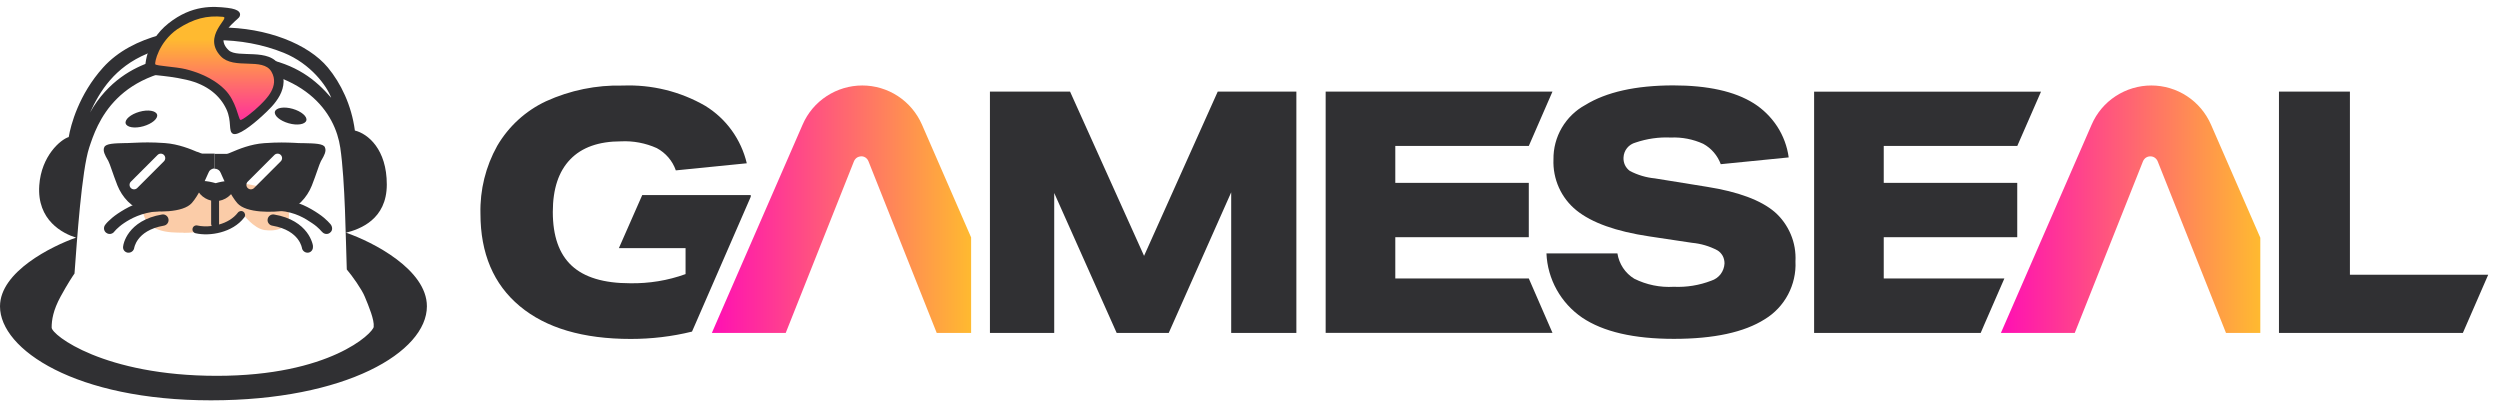
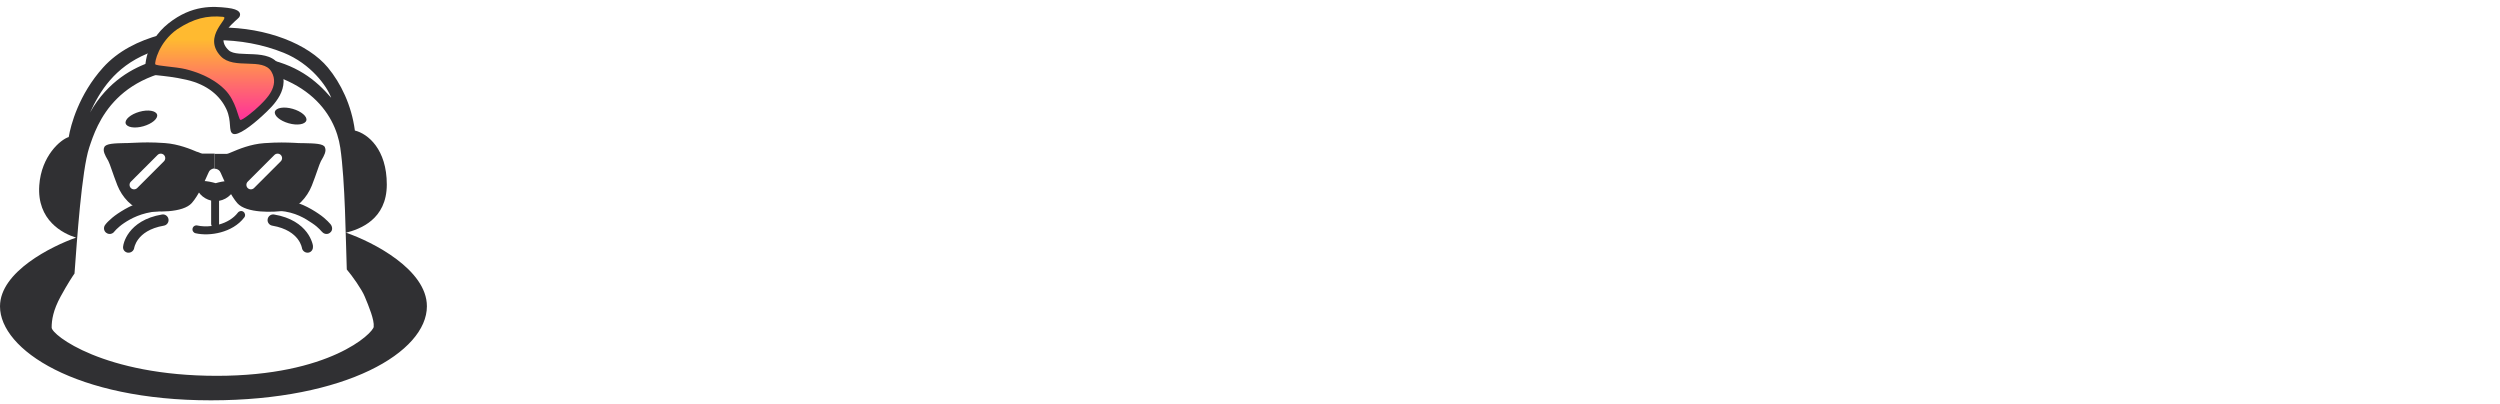
<svg xmlns="http://www.w3.org/2000/svg" id="_Слой_1" data-name="Слой_1" version="1.1" viewBox="0 0 303 49">
  <defs>
    <clipPath id="clippath">
-       <rect x="58.22" y="10.37" width="243.92" height="31.47" fill="none" />
-     </clipPath>
+       </clipPath>
    <linearGradient id="_Безымянный_градиент" data-name="Безымянный градиент" x1="86.27" y1="24.64" x2="117.7" y2="24.64" gradientTransform="translate(0 50) scale(1 -1)" gradientUnits="userSpaceOnUse">
      <stop offset="0" stop-color="#ff0fb4" />
      <stop offset="1" stop-color="#ffba30" />
    </linearGradient>
    <linearGradient id="_Безымянный_градиент_2" data-name="Безымянный градиент 2" x1="242.52" y1="24.64" x2="273.95" y2="24.64" gradientTransform="translate(0 50) scale(1 -1)" gradientUnits="userSpaceOnUse">
      <stop offset="0" stop-color="#ff0fb4" />
      <stop offset="1" stop-color="#ffba30" />
    </linearGradient>
    <linearGradient id="_Безымянный_градиент_3" data-name="Безымянный градиент 3" x1="26.02" y1="49.07" x2="26.02" y2="33.11" gradientTransform="translate(0 50) scale(1 -1)" gradientUnits="userSpaceOnUse">
      <stop offset=".24" stop-color="#ffba30" />
      <stop offset="1" stop-color="#ff0fb4" />
    </linearGradient>
  </defs>
  <g clip-path="url(#clippath)">
    <g>
      <path d="M77.84,23.64l-2.83,6.43h8.08v3.15c-2.15.78-4.43,1.15-6.72,1.11-3.19,0-5.55-.71-7.08-2.13-1.53-1.42-2.29-3.59-2.29-6.51,0-2.79.7-4.91,2.11-6.37,1.4-1.46,3.46-2.19,6.17-2.19,1.48-.07,2.96.21,4.32.82,1.08.58,1.91,1.54,2.31,2.7l8.6-.86c-.34-1.43-.96-2.79-1.82-3.98-.86-1.2-1.96-2.21-3.21-2.98-3.03-1.75-6.5-2.6-10-2.46-3.2-.08-6.38.57-9.3,1.9-2.48,1.16-4.54,3.05-5.92,5.41-1.4,2.51-2.1,5.34-2.03,8.21,0,4.83,1.59,8.57,4.77,11.22,3.18,2.65,7.67,3.97,13.45,3.97,2.5,0,4.99-.29,7.42-.89l.33-.75,6.79-15.59v-.21h-13.16Z" fill="#303033" />
      <path d="M117.7,28.8v11.55h-4.17l-8.27-20.8c-.08-.2-.22-.37-.4-.48-.19-.11-.4-.15-.61-.11-.04,0-.09.02-.13.03-.09.02-.17.06-.25.11-.08.05-.15.11-.21.19-.04.04-.07.08-.09.12-.02.04-.05.09-.07.14l-8.27,20.8h-8.95l.47-1.09,4.36-10,6.17-14.16c.61-1.41,1.62-2.61,2.91-3.45,1.28-.84,2.79-1.29,4.32-1.29s3.04.45,4.32,1.29c1.28.84,2.29,2.04,2.91,3.45l5.97,13.7Z" fill="url(#_Безымянный_градиент)" />
      <path d="M157.12,11.1v29.25h-7.9v-17.04l-7.57,17.04h-6.31l-7.57-16.96v16.96h-7.79V11.1h9.71l8.97,19.91,8.93-19.91h9.54Z" fill="#303033" />
-       <path d="M160.67,40.35V11.1h27.49l-2.87,6.59h-16.18v4.47h16.18v6.59h-16.18v5h16.18l2.87,6.59h-27.49Z" fill="#303033" />
      <path d="M208.56,19.91c-.39-1.06-1.14-1.94-2.13-2.48-1.23-.56-2.58-.82-3.93-.76-1.45-.07-2.9.14-4.28.61-.4.11-.76.34-1.02.66-.26.32-.41.72-.43,1.14-.02.32.04.63.17.92.14.29.34.53.6.72.94.49,1.97.8,3.03.9l6.31,1.02c3.79.6,6.53,1.62,8.21,3.05.85.74,1.51,1.67,1.95,2.71.44,1.04.63,2.16.57,3.29.07,1.39-.25,2.78-.9,4.01-.65,1.23-1.63,2.27-2.82,2.99-2.49,1.58-6.16,2.38-11.02,2.38-4.86,0-8.57-.86-11.12-2.58-1.27-.87-2.33-2.03-3.08-3.38-.75-1.35-1.18-2.86-1.24-4.4h8.6c.1.63.33,1.23.68,1.76.35.53.82.98,1.36,1.31,1.48.74,3.14,1.08,4.79.98,1.55.07,3.1-.18,4.55-.74.45-.14.84-.42,1.13-.79.28-.37.45-.83.47-1.3,0-.32-.07-.64-.22-.92-.16-.28-.38-.52-.66-.68-.95-.5-1.98-.8-3.05-.9l-5.2-.78c-4.01-.6-6.95-1.65-8.81-3.15-.92-.74-1.65-1.69-2.13-2.76-.48-1.07-.71-2.25-.66-3.42-.02-1.34.33-2.67,1.01-3.83.68-1.16,1.66-2.12,2.84-2.76,2.57-1.58,6.12-2.37,10.65-2.38,4.2,0,7.46.72,9.77,2.17,1.14.72,2.11,1.68,2.85,2.81.73,1.13,1.21,2.41,1.39,3.75l-8.23.82Z" fill="#303033" />
      <path d="M244.49,17.7l2.88-6.59h-27.5v29.24h20.19l.39-.91,2.48-5.69h-14.62v-5h16.18v-6.59h-16.18v-4.47h16.18Z" fill="#303033" />
-       <path d="M273.95,28.8v11.55h-4.16l-8.28-20.8s-.04-.1-.07-.14c-.02-.04-.05-.08-.09-.12-.06-.07-.13-.14-.21-.19-.15-.1-.33-.15-.52-.15s-.36.05-.52.15c-.08.05-.15.11-.21.19-.03.04-.06.08-.09.12-.03.04-.05.09-.07.14l-8.27,20.8h-8.95l11-25.25c.61-1.41,1.62-2.61,2.91-3.45,1.29-.84,2.79-1.29,4.32-1.29s3.04.45,4.32,1.29,2.29,2.04,2.91,3.45l5.97,13.69Z" fill="url(#_Безымянный_градиент_2)" />
      <path d="M301.57,33.3l-3.07,7.05h-22.29V11.1h8.6v22.2h16.75Z" fill="#303033" />
    </g>
  </g>
  <path d="M41.92,28.21c1.68-.43,4.96-1.59,4.96-5.85s-2.28-6.15-3.87-6.54c-.4-3.07-1.71-5.75-3.27-7.63-2.38-2.87-7.43-4.86-12.98-4.86-4.26,0-10.61.79-14.27,4.86-2.94,3.26-3.93,7-4.16,8.42-.99.3-3.32,2.28-3.57,5.85-.3,4.26,2.87,5.85,4.46,6.34C6.31,29.82,0,32.92,0,37.13,0,42.38,9.22,48.52,25.57,48.52s26.17-5.85,26.17-11.4c0-4.44-6.54-7.8-9.81-8.92ZM17.84,6.5c5.25-2.18,11.5-2.14,16.55-.1,3.29,1.33,5.25,4.06,5.75,5.45-1.88-2.18-4.19-4.07-8.52-4.86-6.54-1.19-11.2-.2-13.28.5-2.08.69-5.25,2.28-7.43,6.15,1.19-2.58,2.97-5.49,6.94-7.14ZM45.3,39.6c-.1.79-5.34,5.95-19.02,5.95s-20.03-4.96-20.02-5.85c0-.89.17-2.08,1.09-3.77.87-1.59,1.49-2.51,1.68-2.78.3-4.06.87-12.49,1.78-15.26.92-2.77,3.17-9.81,14.76-9.81,11.59,0,15.07,5.75,15.67,9.81.6,4.06.66,11.2.79,14.77.63.73,1.82,2.41,2.17,3.27.5,1.19,1.19,2.87,1.09,3.67Z" fill="#303033" fill-rule="evenodd" />
  <path d="M27.56.95c-1.7-.19-4.26-.4-7.14,1.88-2.87,2.28-2.91,5.35-2.78,5.95.09.4,2.07.23,4.96.89,2.58.59,4.1,1.98,4.84,3.57.69,1.49.2,2.68.79,2.97.59.3,2.28-.99,3.57-2.18l.02-.02c1.35-1.24,3.54-3.27,2.06-6.03-1.2-2.23-5.07-.89-6.15-1.88-1.95-1.79,1.09-3.67,1.29-4.06s.12-.91-1.47-1.09Z" fill="#303033" />
  <path d="M27.05,2.04c-1.98-.19-3.57.2-5.55,1.49-2.28,1.59-2.78,4.06-2.68,4.26.1.2,2.48.3,3.67.59,1.19.3,3.22.94,4.76,2.48,1.39,1.39,1.64,3.55,1.88,3.67.2.1,1.69-1.09,2.38-1.78s2.42-2.28,1.39-4.06c-1.03-1.78-4.56-.19-6.15-1.88-2.3-2.45,1.19-4.67.3-4.76Z" fill="url(#_Безымянный_градиент_3)" />
-   <path d="M22.25,28.2c-1.75,0-4.54,0-4.97-2.68-.42-2.63,3.53-3.09,6.34-3.41.11-.01.22-.03.33-.04,1.38,0,1.91.98,2.1,2.29.15-1.32.65-2.29,2.15-2.29,2.82.33,6.19.89,6.74,3.31.54,2.42-1.58,2.69-2.9,2.5-1.31-.2-2.62-1.96-2.62-1.96-.19,0-.67.31-1.21.66-.79.51-1.71,1.1-2.07.95,0,.07,0,.14,0,.21,0,0-2.06.48-3.8.48h-.09Z" fill="#f99a53" fill-rule="evenodd" opacity=".5" />
  <path d="M34.98,14.94c-1.05-.3-1.79-.93-1.66-1.41.14-.48,1.1-.64,2.15-.34,1.05.3,1.79.93,1.66,1.41-.14.48-1.1.64-2.15.34ZM17.38,15.3c1.05-.3,1.79-.93,1.66-1.41-.14-.48-1.1-.64-2.15-.34-1.05.3-1.79.93-1.66,1.41.14.48,1.1.64,2.15.34Z" fill="#303033" fill-rule="evenodd" />
  <path d="M28.49,22.4c0,.82-.84,1.75-1.94,1.94,0,.02,0,.04,0,.06v2.74s0,.05,0,.07c.91-.25,1.74-.73,2.28-1.44.16-.21.47-.26.68-.1.21.16.26.47.1.68-.72.95-1.79,1.52-2.86,1.81-1.07.29-2.19.31-3.05.11-.26-.06-.42-.32-.36-.58.06-.26.32-.42.58-.36.48.11,1.1.14,1.74.06-.04-.07-.07-.16-.07-.25v-2.74s0-.06,0-.09c-1.04-.24-1.81-1.12-1.81-1.91,0-.92,2.36-.2,2.36-.2,0,0,2.36-.72,2.36.2Z" fill="#303033" fill-rule="evenodd" />
  <path d="M39.02,28.08c.23.3.66.37.96.14.5-.37.17-.93.14-.96-.03-.04-.06-.08-.09-.12l-.02-.02c-.07-.08-.16-.18-.29-.31-.25-.25-.62-.58-1.13-.92-1.01-.68-2.55-1.58-4.67-1.75-.38-.03-.71.45-.74.83-.03.38.36.56.74.59,1.86.15,3.06.91,3.9,1.48.42.28.73.55.92.75.1.1.17.18.21.23.02.03.04.04.05.05,0,0,0,0,0,.01h0ZM12.89,28.22c.3.23.73.16.96-.14h0s0,0,0-.01c0-.01.02-.03.05-.05.04-.05.11-.13.21-.23.2-.19.5-.47.92-.75.84-.56,2.13-1.26,4-1.42.38-.03.68-.27.65-.65-.03-.38-.36-.86-.74-.83-2.12.17-3.66,1.08-4.67,1.75-.5.34-.88.67-1.13.92-.13.12-.22.23-.29.31-.03.04-.1.12-.11.14-.23.31-.16.74.14.96ZM15.5,30.62c.37.05.72-.22.77-.59h0s0-.03.01-.05c.01-.05.03-.13.07-.23.07-.2.2-.48.43-.78.45-.59,1.33-1.32,3.08-1.62.37-.06.63-.42.56-.79-.06-.37-.42-.63-.79-.56-2.07.35-3.27,1.26-3.94,2.14-.33.43-.52.85-.63,1.16-.07.19-.13.45-.14.59-.05.38.22.7.6.74ZM37.36,30.62c-.37.05-.72-.22-.77-.59h0s0-.03-.01-.05c-.01-.05-.03-.13-.07-.23-.07-.2-.2-.48-.43-.78-.45-.59-1.33-1.32-3.08-1.62-.37-.06-.63-.42-.56-.79.06-.37.42-.63.79-.56,2.07.35,3.27,1.26,3.94,2.14.33.43.52.85.63,1.16.06.16.09.29.11.38.01.05.02.09.02.12,0,.03,0,.04,0,.06.03.23-.08.7-.6.77Z" fill="#303033" fill-rule="evenodd" />
  <g>
    <path d="M23.92,18.42c-.8-.34-2.28-.96-3.93-1.08-1.72-.12-2.68-.08-3.63-.04-.31.01-.63.03-.96.04-.07,0-.15,0-.22,0-1.27.03-2.36.05-2.54.5-.22.44.13,1.04.37,1.46.04.07.08.13.11.19.11.21.25.6.43,1.12.18.51.4,1.15.68,1.86.57,1.43,1.79,2.78,3.14,3.01,1.49.25,4.82.35,5.89-.89.78-.89,1.44-2.38,1.82-3.24.15-.33.25-.56.3-.63.15-.2.49-.34.63-.29v-1.81h-1.49c-.08,0-.29-.09-.6-.22ZM19.87,19.55l-3.24,3.24c-.21.21-.56.21-.77,0-.21-.21-.21-.56,0-.77l3.24-3.24c.21-.21.56-.21.77,0,.21.21.21.56,0,.77Z" fill="#303033" />
    <path d="M39.38,17.85c-.18-.45-1.27-.47-2.54-.5-.07,0-.14,0-.22,0-.34,0-.65-.02-.96-.04-.95-.04-1.91-.08-3.63.04-1.65.11-3.13.74-3.93,1.08-.31.13-.52.22-.6.22h-1.49v1.81c.15-.05.48.08.63.29.05.07.16.3.3.63.38.85,1.04,2.34,1.82,3.24,1.08,1.24,4.4,1.14,5.89.89,1.35-.23,2.57-1.58,3.14-3.01.28-.71.5-1.34.68-1.86.18-.52.32-.91.43-1.12.03-.06.07-.12.11-.19.24-.42.59-1.02.37-1.46ZM34.03,19.55l-3.24,3.24c-.21.21-.56.21-.77,0s-.21-.56,0-.77l3.24-3.24c.21-.21.56-.21.77,0s.21.56,0,.77Z" fill="#303033" />
  </g>
</svg>